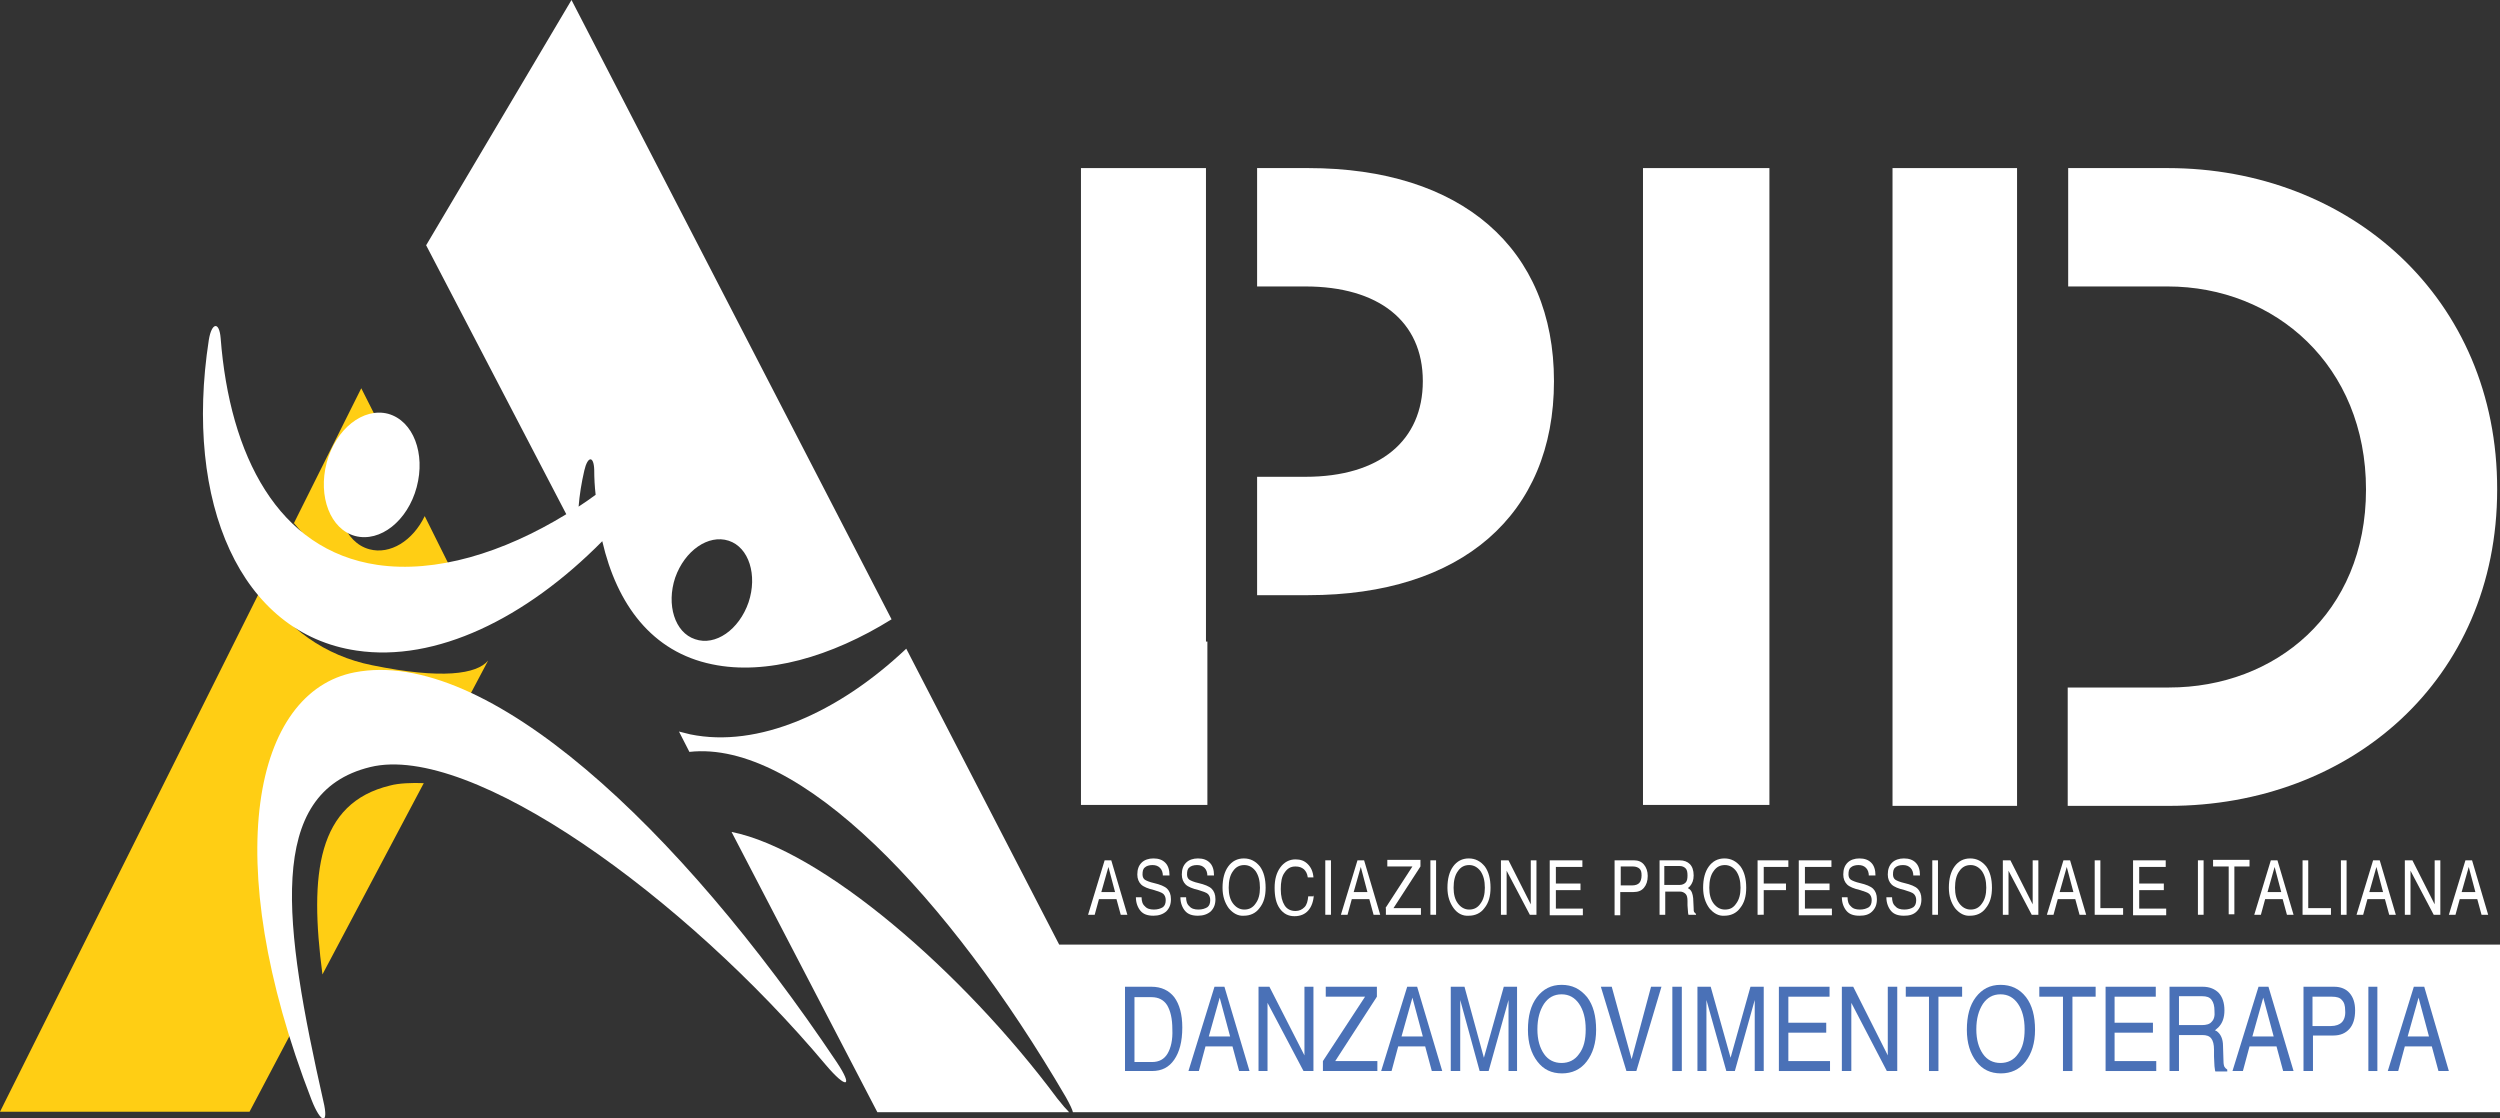
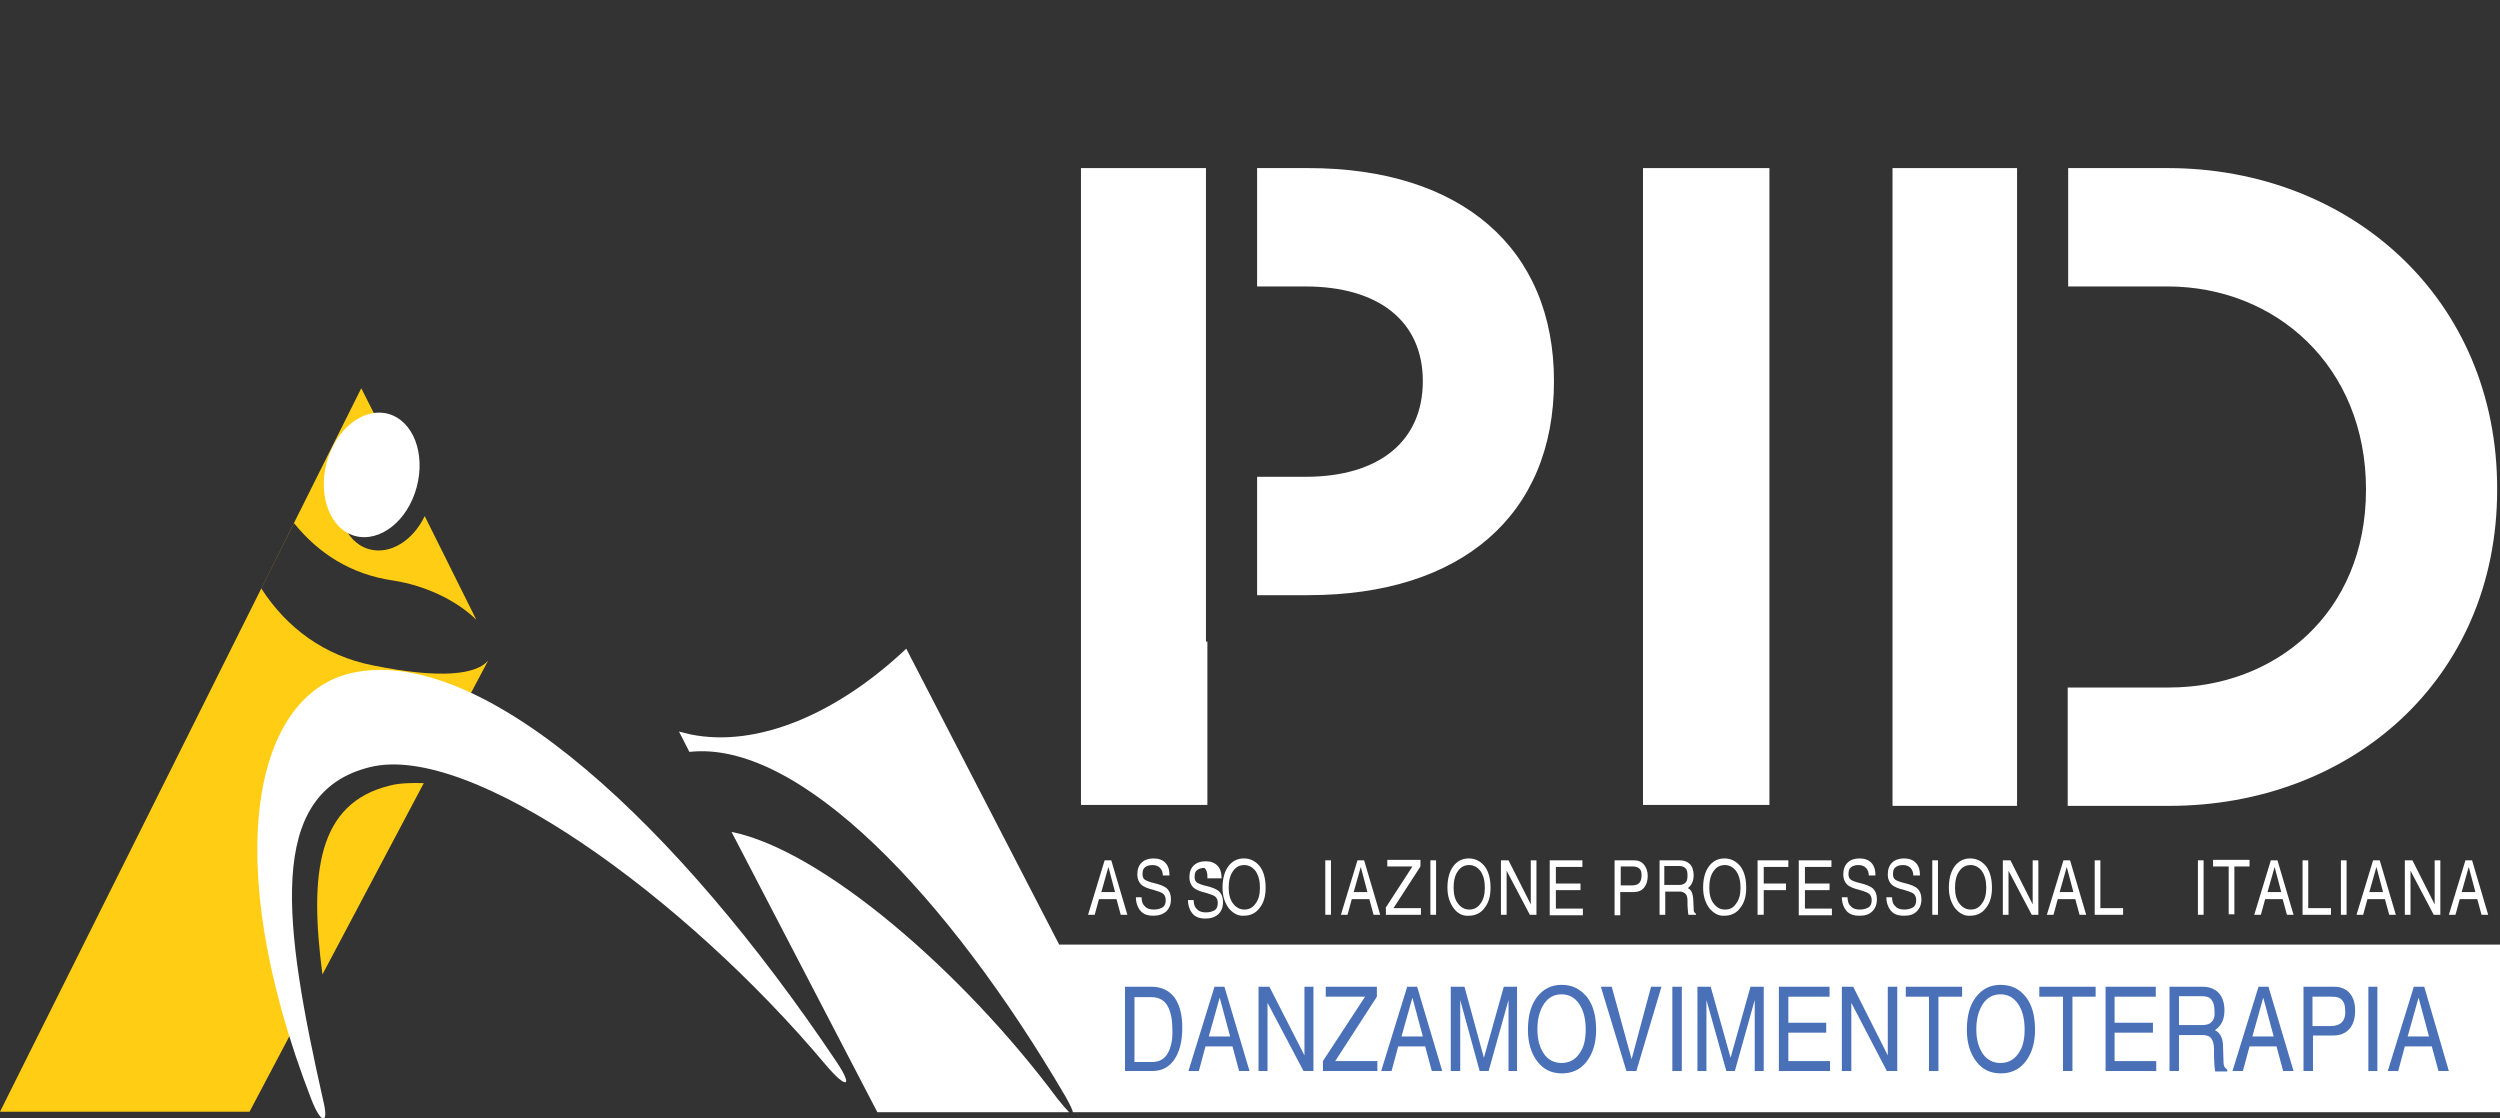
<svg xmlns="http://www.w3.org/2000/svg" version="1.1" id="Layer_1" x="0px" y="0px" viewBox="0 0 528 236.2" style="enable-background:new 0 0 528 236.2;" xml:space="preserve">
  <rect x="0" y="0" width="528" height="236.2" fill="#333333" stroke="none" />
  <style type="text/css">
	.st0{fill:#FFCE14;}
	.st1{fill:#FFFFFF;}
	.st2{fill:#4A71B7;}
</style>
  <g>
    <path class="st0" d="M78.6,140.5c-10-2-18-7.8-23.4-16.2l6.9-13.8c5.2,6.4,12,10.8,20.9,12.1c7.2,1.1,13.8,4.5,17.6,8.3L89.7,109   c-2.5,5.2-7.3,8.2-11.7,7c-5.2-1.4-7.8-8.3-5.9-15.3c1.4-5.1,4.8-8.9,8.6-10L76.3,82L0,234.8h52.7l11.4-21.6   c-9.8-38.3-2.7-63.7,15.1-67.1c5.7-1.1,12.8-0.3,19.4,1.9l4.5-8.5C100.7,142.4,93.3,143.5,78.6,140.5z" />
    <g>
      <path class="st1" d="M223.7,199.5L191.4,137c-14.5,13.7-31.4,21-45.6,18.1c-0.8-0.2-1.6-0.4-2.4-0.6l2.2,4.3    c23.2-2.6,54.7,30.5,79.5,72.9c0.9,1.6,1.4,2.7,1.5,3.2H242h286v-35.4H223.7z" />
      <path class="st1" d="M75,113.2c5.3,1.4,11.1-3.2,13-10.3c1.9-7.1-0.7-14-6-15.5c-5.3-1.4-11.1,3.2-13,10.3    C67.1,104.9,69.8,111.8,75,113.2z" />
-       <path class="st1" d="M75.3,137.4c16.7,2.5,35.7-6.7,51.9-23.1c3.1,13.4,10.5,23.4,23.2,26c11.4,2.4,25.2-1.6,37.9-9.5L120.7,0    L90,51.8l29.6,56.8c-13.4,8.2-27.6,12.5-39.9,10.7c-21-3.1-31.2-23.1-33.1-47.9c-0.3-3.6-1.9-3.3-2.5,0.4    C38.8,106.2,50.8,133.8,75.3,137.4z M153.9,114.2c4.3,1.4,6.1,7.3,4.2,13c-2,5.8-7,9.3-11.3,7.8c-4.3-1.4-6.1-7.3-4.2-13    C144.6,116.3,149.6,112.8,153.9,114.2z M123.4,99.4c0.7-3.1,2-3.2,2.1-0.2c0,1.8,0.1,3.6,0.3,5.3c-1.2,0.9-2.4,1.7-3.6,2.5    C122.4,104.5,122.8,102,123.4,99.4z" />
      <path class="st1" d="M74.9,142c-21.2,4.1-28.9,39.2-9.1,90.3c2,5.1,3.7,5.3,2.5,0.3c-8.4-37.3-12.3-65.2,9.9-70.6    c21.3-5.2,66.4,27.4,96.2,62.9c4.4,5.2,5.9,4.8,2.3-0.6C143.4,174.6,102.7,136.6,74.9,142z" />
    </g>
    <path class="st0" d="M82.4,165.9c-15.4,3.7-17.1,18.6-14.3,39.9l21.4-40.4C87.1,165.3,84.2,165.4,82.4,165.9z" />
    <path class="st1" d="M223.3,232c-20-26.9-49.8-52.5-68.8-56.3l30.8,59.2h9.7h30.8C225.2,234.3,224.4,233.4,223.3,232z" />
    <path class="st1" d="M347,170V35.5h26.7V170H347z" />
    <g>
      <g>
        <path class="st1" d="M233.3,181.7h0.7h0.7l3.4,11.5h-0.7h-0.7l-0.9-3.3h-3.7l-0.9,3.3h-0.7h-0.7L233.3,181.7z M232.6,188.4h2.9     l-1.4-5.3L232.6,188.4z" />
        <path class="st1" d="M245.6,185c0-0.7-0.2-1.3-0.6-1.7c-0.4-0.4-0.9-0.6-1.6-0.6c-0.7,0-1.3,0.2-1.6,0.5     c-0.4,0.3-0.5,0.8-0.5,1.5c0,0.5,0.2,0.9,0.5,1.1c0.3,0.2,1,0.5,1.9,0.7c1.3,0.3,2.3,0.7,2.8,1.2c0.5,0.5,0.8,1.2,0.8,2.2     c0,1.1-0.3,1.9-1,2.6c-0.7,0.6-1.6,0.9-2.7,0.9c-1.2,0-2.1-0.3-2.7-1c-0.6-0.7-1-1.7-1-2.9h1.2c0,0.8,0.2,1.5,0.7,1.9     c0.4,0.5,1.1,0.7,1.9,0.7c0.8,0,1.4-0.2,1.9-0.5c0.4-0.3,0.6-0.8,0.6-1.5c0-0.6-0.2-1-0.5-1.3c-0.3-0.3-1-0.5-1.9-0.8     c-1.3-0.3-2.3-0.7-2.8-1.2c-0.5-0.5-0.8-1.2-0.8-2.1c0-1.1,0.3-1.9,0.9-2.5c0.6-0.6,1.5-0.9,2.5-0.9c1.1,0,1.9,0.3,2.5,0.9     c0.6,0.6,0.9,1.5,0.9,2.7H245.6z" />
-         <path class="st1" d="M255,185c0-0.7-0.2-1.3-0.6-1.7c-0.4-0.4-0.9-0.6-1.6-0.6c-0.7,0-1.3,0.2-1.6,0.5c-0.4,0.3-0.5,0.8-0.5,1.5     c0,0.5,0.2,0.9,0.5,1.1c0.3,0.2,1,0.5,1.9,0.7c1.3,0.3,2.3,0.7,2.8,1.2c0.5,0.5,0.8,1.2,0.8,2.2c0,1.1-0.3,1.9-1,2.6     c-0.7,0.6-1.6,0.9-2.7,0.9c-1.2,0-2.1-0.3-2.7-1c-0.6-0.7-1-1.7-1-2.9h1.2c0,0.8,0.2,1.5,0.7,1.9c0.4,0.5,1.1,0.7,1.9,0.7     c0.8,0,1.4-0.2,1.9-0.5c0.4-0.3,0.6-0.8,0.6-1.5c0-0.6-0.2-1-0.5-1.3c-0.3-0.3-1-0.5-1.9-0.8c-1.3-0.3-2.3-0.7-2.8-1.2     s-0.8-1.2-0.8-2.1c0-1.1,0.3-1.9,0.9-2.5c0.6-0.6,1.5-0.9,2.5-0.9c1.1,0,1.9,0.3,2.5,0.9s0.9,1.5,0.9,2.7H255z" />
+         <path class="st1" d="M255,185c0-0.7-0.2-1.3-0.6-1.7c-0.7,0-1.3,0.2-1.6,0.5c-0.4,0.3-0.5,0.8-0.5,1.5     c0,0.5,0.2,0.9,0.5,1.1c0.3,0.2,1,0.5,1.9,0.7c1.3,0.3,2.3,0.7,2.8,1.2c0.5,0.5,0.8,1.2,0.8,2.2c0,1.1-0.3,1.9-1,2.6     c-0.7,0.6-1.6,0.9-2.7,0.9c-1.2,0-2.1-0.3-2.7-1c-0.6-0.7-1-1.7-1-2.9h1.2c0,0.8,0.2,1.5,0.7,1.9c0.4,0.5,1.1,0.7,1.9,0.7     c0.8,0,1.4-0.2,1.9-0.5c0.4-0.3,0.6-0.8,0.6-1.5c0-0.6-0.2-1-0.5-1.3c-0.3-0.3-1-0.5-1.9-0.8c-1.3-0.3-2.3-0.7-2.8-1.2     s-0.8-1.2-0.8-2.1c0-1.1,0.3-1.9,0.9-2.5c0.6-0.6,1.5-0.9,2.5-0.9c1.1,0,1.9,0.3,2.5,0.9s0.9,1.5,0.9,2.7H255z" />
        <path class="st1" d="M259.5,191.8c-0.8-1.1-1.3-2.5-1.3-4.3c0-1.9,0.4-3.4,1.2-4.5c0.8-1.1,1.9-1.7,3.3-1.7     c1.4,0,2.5,0.6,3.4,1.7c0.8,1.1,1.2,2.6,1.2,4.5c0,1.8-0.4,3.2-1.3,4.3c-0.8,1.1-2,1.6-3.3,1.6     C261.5,193.5,260.4,192.9,259.5,191.8z M265.2,190.8c0.6-0.8,0.9-1.9,0.9-3.3c0-1.5-0.3-2.6-0.9-3.5c-0.6-0.8-1.4-1.3-2.4-1.3     c-1,0-1.8,0.4-2.4,1.3c-0.6,0.8-0.9,2-0.9,3.5c0,1.4,0.3,2.5,0.9,3.3c0.6,0.8,1.4,1.3,2.4,1.3     C263.8,192.1,264.6,191.7,265.2,190.8z" />
-         <path class="st1" d="M277.5,188.9c-0.1,1.5-0.5,2.6-1.2,3.4c-0.7,0.8-1.7,1.2-2.9,1.2c-1.3,0-2.3-0.5-3.1-1.6     c-0.8-1.1-1.1-2.6-1.1-4.4c0-1.8,0.4-3.2,1.2-4.3c0.8-1.1,1.9-1.7,3.2-1.7c1.1,0,1.9,0.3,2.6,1c0.7,0.7,1.1,1.6,1.2,2.8h-1.2     c-0.1-0.8-0.4-1.3-0.8-1.7c-0.5-0.4-1-0.6-1.8-0.6c-1,0-1.7,0.4-2.3,1.3c-0.6,0.8-0.8,2-0.8,3.5c0,1.5,0.3,2.6,0.8,3.4     c0.5,0.8,1.3,1.2,2.3,1.2c0.8,0,1.4-0.3,1.9-0.8c0.5-0.5,0.7-1.3,0.8-2.3H277.5z" />
        <path class="st1" d="M279.9,181.7h0.6h0.6v11.5h-0.6h-0.6V181.7z" />
        <path class="st1" d="M286.7,181.7h0.7h0.7l3.4,11.5h-0.7h-0.7l-0.9-3.3h-3.7l-0.9,3.3h-0.7h-0.7L286.7,181.7z M285.9,188.4h2.9     l-1.4-5.3L285.9,188.4z" />
        <path class="st1" d="M292.6,191.8l5.7-8.8H293v-0.7v-0.7h7v0.7v0.7l-5.7,8.8h5.8v0.7v0.7h-7.4v-0.7V191.8z" />
        <path class="st1" d="M302.1,181.7h0.6h0.6v11.5h-0.6h-0.6V181.7z" />
        <path class="st1" d="M307,191.8c-0.8-1.1-1.3-2.5-1.3-4.3c0-1.9,0.4-3.4,1.2-4.5c0.8-1.1,1.9-1.7,3.3-1.7c1.4,0,2.5,0.6,3.4,1.7     c0.8,1.1,1.2,2.6,1.2,4.5c0,1.8-0.4,3.2-1.3,4.3c-0.8,1.1-2,1.6-3.3,1.6C308.9,193.5,307.8,192.9,307,191.8z M312.7,190.8     c0.6-0.8,0.9-1.9,0.9-3.3c0-1.5-0.3-2.6-0.9-3.5c-0.6-0.8-1.4-1.3-2.4-1.3c-1,0-1.8,0.4-2.4,1.3c-0.6,0.8-0.9,2-0.9,3.5     c0,1.4,0.3,2.5,0.9,3.3c0.6,0.8,1.4,1.3,2.4,1.3C311.3,192.1,312.1,191.7,312.7,190.8z" />
        <path class="st1" d="M318.3,193.2h-0.6H317v-11.5h0.8h0.8l4.7,9.3v-9.3h0.6h0.6v11.5h-0.7h-0.7l-4.9-9.3V193.2z" />
        <path class="st1" d="M327.3,193.2v-11.5h6.9v0.7v0.7h-5.6v3.5h5.2v0.7v0.7h-5.2v3.9h5.7v0.7v0.7H327.3z" />
        <path class="st1" d="M340.9,181.7h0.6h3.6c0.9,0,1.6,0.3,2.1,0.9s0.8,1.4,0.8,2.4c0,1.1-0.3,1.9-0.8,2.5     c-0.5,0.6-1.2,0.9-2.2,0.9h-2.8v4.9h-0.6h-0.6V181.7z M342.2,187h2.5c0.7,0,1.2-0.2,1.5-0.5c0.3-0.3,0.5-0.9,0.5-1.6     c0-0.7-0.1-1.1-0.4-1.4s-0.8-0.5-1.4-0.5h-2.6V187z" />
        <path class="st1" d="M350.3,181.7h0.6h3.8c1,0,1.7,0.3,2.2,0.8c0.5,0.5,0.8,1.3,0.8,2.4c0,1-0.3,1.7-0.8,2.3     c-0.1,0.1-0.3,0.2-0.4,0.4l0.2,0.1c0.6,0.4,0.8,1.1,0.9,2l0.1,2.1c0,0.4,0,0.6,0.1,0.8c0.1,0.1,0.2,0.3,0.4,0.4v0.2h-1.6     c0-0.1-0.1-0.3-0.1-0.7c0-0.4-0.1-0.8-0.1-1.3l0-0.9c0-0.7-0.1-1.2-0.4-1.5c-0.3-0.3-0.7-0.5-1.2-0.5h-3.1v4.9h-0.6h-0.6V181.7z      M351.6,186.9h3.1c0.6,0,1-0.2,1.3-0.5c0.3-0.3,0.4-0.8,0.4-1.5c0-0.7-0.1-1.2-0.4-1.5c-0.3-0.3-0.7-0.5-1.3-0.5h-3.2V186.9z" />
        <path class="st1" d="M361,191.8c-0.8-1.1-1.3-2.5-1.3-4.3c0-1.9,0.4-3.4,1.2-4.5c0.8-1.1,1.9-1.7,3.3-1.7c1.4,0,2.5,0.6,3.4,1.7     c0.8,1.1,1.2,2.6,1.2,4.5c0,1.8-0.4,3.2-1.3,4.3c-0.8,1.1-2,1.6-3.3,1.6C363,193.5,361.9,192.9,361,191.8z M366.7,190.8     c0.6-0.8,0.9-1.9,0.9-3.3c0-1.5-0.3-2.6-0.9-3.5c-0.6-0.8-1.4-1.3-2.4-1.3c-1,0-1.8,0.4-2.4,1.3c-0.6,0.8-0.9,2-0.9,3.5     c0,1.4,0.3,2.5,0.9,3.3c0.6,0.8,1.4,1.3,2.4,1.3C365.4,192.1,366.1,191.7,366.7,190.8z" />
        <path class="st1" d="M371.2,193.2v-11.5h6.5v0.7v0.7h-5.2v3.5h4.7v0.7v0.7h-4.7v5.2h-0.6H371.2z" />
        <path class="st1" d="M379.9,193.2v-11.5h6.9v0.7v0.7h-5.6v3.5h5.2v0.7v0.7h-5.2v3.9h5.7v0.7v0.7H379.9z" />
        <path class="st1" d="M394.7,185c0-0.7-0.2-1.3-0.6-1.7c-0.4-0.4-0.9-0.6-1.6-0.6c-0.7,0-1.3,0.2-1.6,0.5     c-0.4,0.3-0.5,0.8-0.5,1.5c0,0.5,0.2,0.9,0.5,1.1c0.3,0.2,1,0.5,1.9,0.7c1.3,0.3,2.3,0.7,2.8,1.2c0.5,0.5,0.8,1.2,0.8,2.2     c0,1.1-0.3,1.9-1,2.6s-1.6,0.9-2.7,0.9c-1.2,0-2.1-0.3-2.7-1c-0.6-0.7-1-1.7-1-2.9h1.2c0,0.8,0.2,1.5,0.7,1.9     c0.4,0.5,1.1,0.7,1.9,0.7c0.8,0,1.4-0.2,1.9-0.5c0.4-0.3,0.6-0.8,0.6-1.5c0-0.6-0.2-1-0.5-1.3c-0.3-0.3-1-0.5-1.9-0.8     c-1.3-0.3-2.3-0.7-2.8-1.2s-0.8-1.2-0.8-2.1c0-1.1,0.3-1.9,0.9-2.5c0.6-0.6,1.5-0.9,2.5-0.9c1.1,0,1.9,0.3,2.5,0.9     c0.6,0.6,0.9,1.5,0.9,2.7H394.7z" />
        <path class="st1" d="M404.1,185c0-0.7-0.2-1.3-0.6-1.7c-0.4-0.4-0.9-0.6-1.6-0.6c-0.7,0-1.3,0.2-1.6,0.5     c-0.4,0.3-0.5,0.8-0.5,1.5c0,0.5,0.2,0.9,0.5,1.1c0.3,0.2,1,0.5,1.9,0.7c1.3,0.3,2.3,0.7,2.8,1.2c0.5,0.5,0.8,1.2,0.8,2.2     c0,1.1-0.3,1.9-1,2.6s-1.6,0.9-2.7,0.9c-1.2,0-2.1-0.3-2.7-1c-0.6-0.7-1-1.7-1-2.9h1.2c0,0.8,0.2,1.5,0.7,1.9     c0.4,0.5,1.1,0.7,1.9,0.7c0.8,0,1.4-0.2,1.9-0.5c0.4-0.3,0.6-0.8,0.6-1.5c0-0.6-0.2-1-0.5-1.3c-0.3-0.3-1-0.5-1.9-0.8     c-1.3-0.3-2.3-0.7-2.8-1.2c-0.5-0.5-0.8-1.2-0.8-2.1c0-1.1,0.3-1.9,0.9-2.5c0.6-0.6,1.5-0.9,2.5-0.9c1.1,0,1.9,0.3,2.5,0.9     c0.6,0.6,0.9,1.5,0.9,2.7H404.1z" />
        <path class="st1" d="M408.1,181.7h0.6h0.6v11.5h-0.6h-0.6V181.7z" />
        <path class="st1" d="M412.9,191.8c-0.8-1.1-1.3-2.5-1.3-4.3c0-1.9,0.4-3.4,1.2-4.5c0.8-1.1,1.9-1.7,3.3-1.7     c1.4,0,2.5,0.6,3.4,1.7c0.8,1.1,1.2,2.6,1.2,4.5c0,1.8-0.4,3.2-1.3,4.3c-0.8,1.1-2,1.6-3.3,1.6     C414.9,193.5,413.8,192.9,412.9,191.8z M418.6,190.8c0.6-0.8,0.9-1.9,0.9-3.3c0-1.5-0.3-2.6-0.9-3.5c-0.6-0.8-1.4-1.3-2.4-1.3     c-1,0-1.8,0.4-2.4,1.3c-0.6,0.8-0.9,2-0.9,3.5c0,1.4,0.3,2.5,0.9,3.3c0.6,0.8,1.4,1.3,2.4,1.3C417.2,192.1,418,191.7,418.6,190.8     z" />
        <path class="st1" d="M424.2,193.2h-0.6H423v-11.5h0.8h0.8l4.7,9.3v-9.3h0.6h0.6v11.5h-0.7h-0.7l-4.9-9.3V193.2z" />
        <path class="st1" d="M435.8,181.7h0.7h0.7l3.4,11.5h-0.7h-0.7l-0.9-3.3h-3.7l-0.9,3.3H433h-0.7L435.8,181.7z M435,188.4h2.9     l-1.4-5.3L435,188.4z" />
        <path class="st1" d="M442.4,193.2v-11.5h0.6h0.6v10.1h4.8v0.7v0.7H442.4z" />
-         <path class="st1" d="M450.5,193.2v-11.5h6.9v0.7v0.7h-5.6v3.5h5.2v0.7v0.7h-5.2v3.9h5.7v0.7v0.7H450.5z" />
        <path class="st1" d="M464.2,181.7h0.6h0.6v11.5h-0.6h-0.6V181.7z" />
        <path class="st1" d="M470.6,183h-3.2v-0.7v-0.7h7.7v0.7v0.7h-3.2v10.1h-0.6h-0.6V183z" />
        <path class="st1" d="M479.6,181.7h0.7h0.7l3.4,11.5h-0.7H483l-0.9-3.3h-3.7l-0.9,3.3h-0.7h-0.7L479.6,181.7z M478.9,188.4h2.9     l-1.4-5.3L478.9,188.4z" />
        <path class="st1" d="M486.3,193.2v-11.5h0.6h0.6v10.1h4.8v0.7v0.7H486.3z" />
        <path class="st1" d="M494.4,181.7h0.6h0.6v11.5H495h-0.6V181.7z" />
        <path class="st1" d="M501.2,181.7h0.7h0.7l3.4,11.5h-0.7h-0.7l-0.9-3.3H500l-0.9,3.3h-0.7h-0.7L501.2,181.7z M500.4,188.4h2.9     l-1.4-5.3L500.4,188.4z" />
        <path class="st1" d="M509.1,193.2h-0.6h-0.6v-11.5h0.8h0.8l4.7,9.3v-9.3h0.6h0.6v11.5h-0.7H514l-4.9-9.3V193.2z" />
        <path class="st1" d="M520.7,181.7h0.7h0.7l3.4,11.5h-0.7h-0.7l-0.9-3.3h-3.7l-0.9,3.3h-0.7h-0.7L520.7,181.7z M519.9,188.4h2.9     l-1.4-5.3L519.9,188.4z" />
      </g>
    </g>
    <g>
      <path class="st2" d="M243.2,208.4h-4.6h-1v17.8h1h4.7c2.1,0,3.6-0.8,4.7-2.4c1.1-1.6,1.7-3.8,1.7-6.8c0-2.8-0.6-4.9-1.7-6.4    C246.9,209.2,245.3,208.4,243.2,208.4z M246.6,222.5c-0.7,1.2-1.8,1.8-3.3,1.8h-3.7v-13.7h3.6c1.5,0,2.6,0.6,3.3,1.7    c0.7,1.2,1.1,2.8,1.1,5.1C247.7,219.6,247.3,221.3,246.6,222.5z" />
      <path class="st2" d="M257.6,208.4h-1.1l-5.5,17.8h1.1h1.1l1.4-5.2h5.7l1.4,5.2h1.1h1.1l-5.3-17.8H257.6z M255.3,218.9l2.3-8.2h0    l2.2,8.2H255.3z" />
      <polygon class="st2" points="275.5,208.4 275.5,222.9 268.1,208.4 267,208.4 265.8,208.4 265.8,226.2 266.8,226.2 267.7,226.2     267.7,211.8 275.3,226.2 276.4,226.2 277.4,226.2 277.4,208.4 276.4,208.4   " />
      <polygon class="st2" points="290.8,210.5 290.8,209.5 290.8,208.4 280,208.4 280,209.5 280,210.5 288.3,210.5 279.4,224.1     279.4,225.2 279.4,226.2 290.9,226.2 290.9,225.2 290.9,224.1 282,224.1   " />
      <path class="st2" d="M298.3,208.4h-1.1l-5.5,17.8h1.1h1.1l1.4-5.2h5.7l1.4,5.2h1.1h1.1l-5.3-17.8H298.3z M296,218.9l2.3-8.2h0    l2.2,8.2H296z" />
      <polygon class="st2" points="317.6,208.4 313.4,223.4 309.3,208.4 307.9,208.4 306.4,208.4 306.4,226.2 307.4,226.2 308.4,226.2     308.4,211.2 312.5,226.2 313.5,226.2 314.4,226.2 318.6,211.2 318.6,211.2 318.6,226.2 319.5,226.2 320.4,226.2 320.4,208.4     319,208.4   " />
      <path class="st2" d="M329.8,208c-2.2,0-3.9,0.9-5.2,2.6c-1.3,1.7-1.9,4-1.9,6.9c0,2.8,0.7,5,2,6.7c1.3,1.7,3,2.5,5.2,2.5    c2.1,0,3.9-0.8,5.2-2.5c1.3-1.7,2-3.9,2-6.7c0-2.9-0.6-5.2-1.9-6.9C333.7,208.8,332,208,329.8,208z M333.5,222.6    c-0.9,1.3-2.2,1.9-3.7,1.9c-1.5,0-2.8-0.6-3.7-1.9c-0.9-1.3-1.4-3-1.4-5.2c0-2.3,0.5-4,1.4-5.4c0.9-1.3,2.1-2,3.7-2    c1.6,0,2.8,0.7,3.7,2c0.9,1.3,1.4,3.1,1.4,5.4C334.9,219.6,334.5,221.3,333.5,222.6z" />
      <polygon class="st2" points="348.7,208.4 344.6,223.7 344.6,223.7 340.4,208.4 339.3,208.4 338.1,208.4 343.5,226.2 344.5,226.2     345.6,226.2 350.9,208.4 349.8,208.4   " />
      <polygon class="st2" points="353.2,208.4 353.2,226.2 354.2,226.2 355.2,226.2 355.2,208.4 354.2,208.4   " />
      <polygon class="st2" points="369.7,208.4 365.5,223.4 361.3,208.4 359.9,208.4 358.5,208.4 358.5,226.2 359.4,226.2 360.4,226.2     360.4,211.2 364.6,226.2 365.5,226.2 366.4,226.2 370.6,211.2 370.6,211.2 370.6,226.2 371.5,226.2 372.5,226.2 372.5,208.4     371.1,208.4   " />
      <polygon class="st2" points="377.7,218.1 385.7,218.1 385.7,217.1 385.7,216 377.7,216 377.7,210.5 386.4,210.5 386.4,209.5     386.4,208.4 375.7,208.4 375.7,226.2 386.5,226.2 386.5,225.2 386.5,224.1 377.7,224.1   " />
      <polygon class="st2" points="398.7,208.4 398.7,222.9 391.4,208.4 390.2,208.4 389,208.4 389,226.2 390,226.2 391,226.2     391,211.8 398.5,226.2 399.6,226.2 400.7,226.2 400.7,208.4 399.7,208.4   " />
      <polygon class="st2" points="402.5,209.5 402.5,210.5 407.4,210.5 407.4,226.2 408.4,226.2 409.4,226.2 409.4,210.5 414.4,210.5     414.4,209.5 414.4,208.4 402.5,208.4   " />
      <path class="st2" d="M422.5,208c-2.2,0-3.9,0.9-5.2,2.6c-1.3,1.7-1.9,4-1.9,6.9c0,2.8,0.7,5,2,6.7c1.3,1.7,3,2.5,5.2,2.5    c2.1,0,3.9-0.8,5.2-2.5c1.3-1.7,2-3.9,2-6.7c0-2.9-0.6-5.2-1.9-6.9C426.5,208.8,424.7,208,422.5,208z M426.2,222.6    c-0.9,1.3-2.2,1.9-3.7,1.9c-1.5,0-2.8-0.6-3.7-1.9c-0.9-1.3-1.4-3-1.4-5.2c0-2.3,0.5-4,1.4-5.4c0.9-1.3,2.1-2,3.7-2    c1.6,0,2.8,0.7,3.7,2c0.9,1.3,1.4,3.1,1.4,5.4C427.6,219.6,427.2,221.3,426.2,222.6z" />
      <polygon class="st2" points="430.7,209.5 430.7,210.5 435.7,210.5 435.7,226.2 436.7,226.2 437.7,226.2 437.7,210.5 442.6,210.5     442.6,209.5 442.6,208.4 430.7,208.4   " />
      <polygon class="st2" points="446.6,218.1 454.7,218.1 454.7,217.1 454.7,216 446.6,216 446.6,210.5 455.3,210.5 455.3,209.5     455.3,208.4 444.7,208.4 444.7,226.2 455.4,226.2 455.4,225.2 455.4,224.1 446.6,224.1   " />
      <path class="st2" d="M469.8,225.3c-0.1-0.2-0.2-0.6-0.2-1.2l-0.1-3.2c0-1.5-0.5-2.5-1.3-3.1l-0.4-0.2c0.2-0.2,0.5-0.4,0.7-0.6    c0.9-0.9,1.3-2.1,1.3-3.6c0-1.6-0.4-2.8-1.2-3.7c-0.8-0.8-1.9-1.3-3.4-1.3h-6h-1v17.8h1h1v-7.6h4.9c0.9,0,1.5,0.2,1.9,0.7    c0.4,0.5,0.6,1.3,0.6,2.4l0,1.4c0,0.8,0.1,1.5,0.1,2.1c0.1,0.6,0.1,1,0.2,1.1h2.5v-0.4C470.1,225.7,469.9,225.5,469.8,225.3z     M467.1,215.8c-0.4,0.5-1.1,0.7-2.1,0.7h-4.8v-6.1h4.9c0.9,0,1.6,0.2,2,0.8c0.4,0.5,0.6,1.3,0.6,2.3    C467.8,214.6,467.6,215.3,467.1,215.8z" />
      <path class="st2" d="M478.1,208.4h-1.1l-5.5,17.8h1.1h1.1l1.4-5.2h5.7l1.4,5.2h1.1h1.1l-5.3-17.8H478.1z M475.7,218.9l2.3-8.2h0    l2.2,8.2H475.7z" />
      <path class="st2" d="M493,208.4h-5.5h-1v17.8h1h1v-7.5h4.3c1.5,0,2.6-0.5,3.4-1.4c0.8-0.9,1.2-2.2,1.2-3.9c0-1.6-0.4-2.8-1.2-3.7    C495.5,208.9,494.4,208.4,493,208.4z M494.6,215.9c-0.5,0.5-1.3,0.8-2.3,0.8h-3.9v-6.2h4.1c1,0,1.7,0.2,2.1,0.7    c0.5,0.5,0.7,1.2,0.7,2.2C495.4,214.5,495.1,215.4,494.6,215.9z" />
      <polygon class="st2" points="500.2,208.4 500.2,226.2 501.2,226.2 502.1,226.2 502.1,208.4 501.2,208.4   " />
      <path class="st2" d="M512,208.4h-1.1h-1.1l-5.5,17.8h1.1h1.1l1.4-5.2h5.7l1.4,5.2h1.1h1.1L512,208.4z M508.5,218.9l2.3-8.2    l2.2,8.2H508.5z" />
    </g>
    <path class="st1" d="M276.3,35.5h-10.8v25h10.2c15.4,0,24.8,7.3,24.8,20c0,12.5-9,20.2-24.8,20.2h-10.2v25h10.8   c32.3,0,51.9-16.9,51.9-45.2C328.2,52.4,308.6,35.5,276.3,35.5z" />
    <polygon class="st1" points="254.7,135.5 254.7,35.5 228.3,35.5 228.3,170 255,170 255,135.5  " />
    <path class="st1" d="M457.8,35.5h-21v25h21c22.7,0,41.9,16.7,41.9,42.9c0,26.2-19.2,41.8-41.6,41.8h-21.4v25h21.4   c38.3,0,69.3-26.6,69.3-66.8C527.5,63,496.3,35.5,457.8,35.5z" />
    <rect x="399.7" y="35.5" class="st1" width="26.3" height="134.7" />
  </g>
</svg>